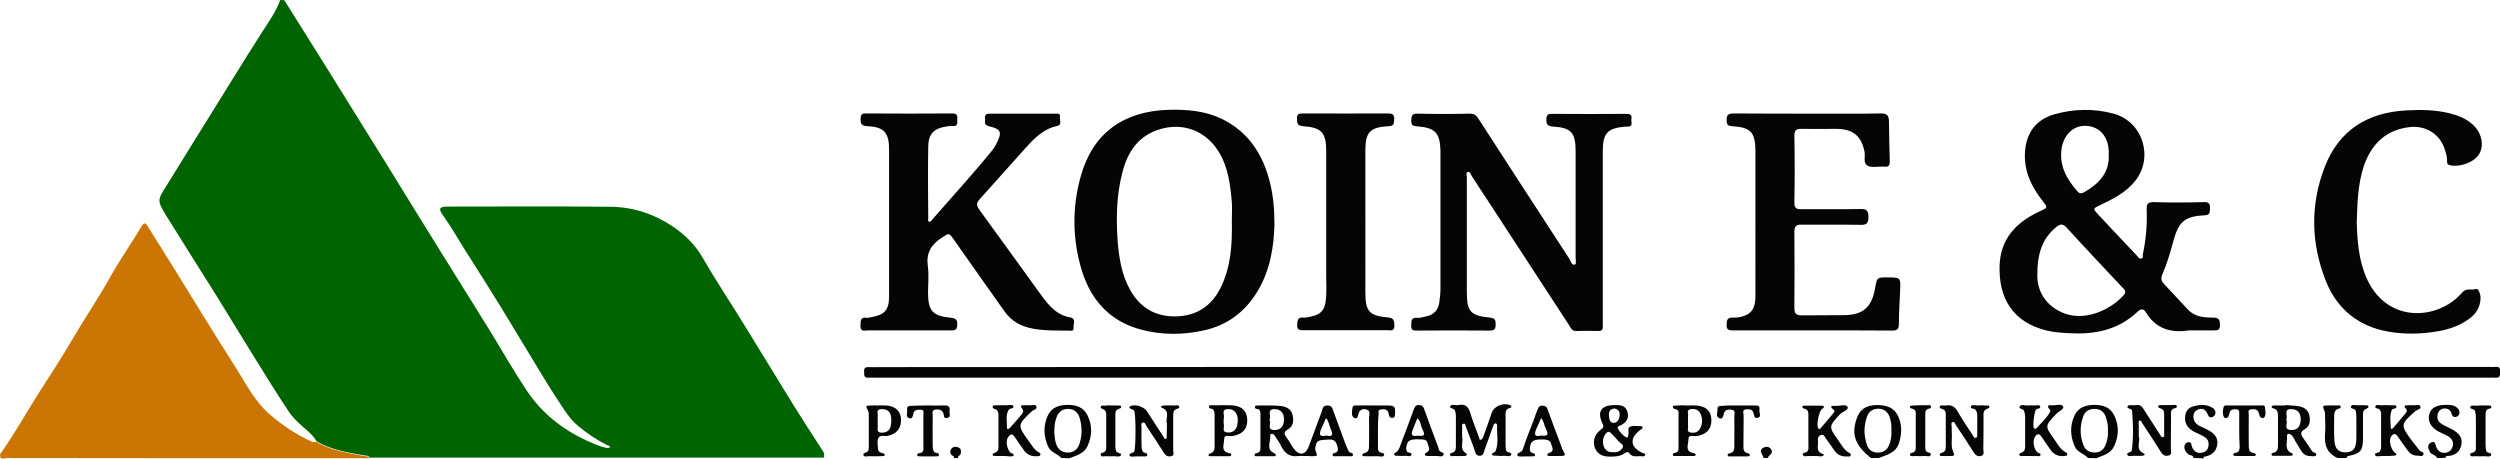
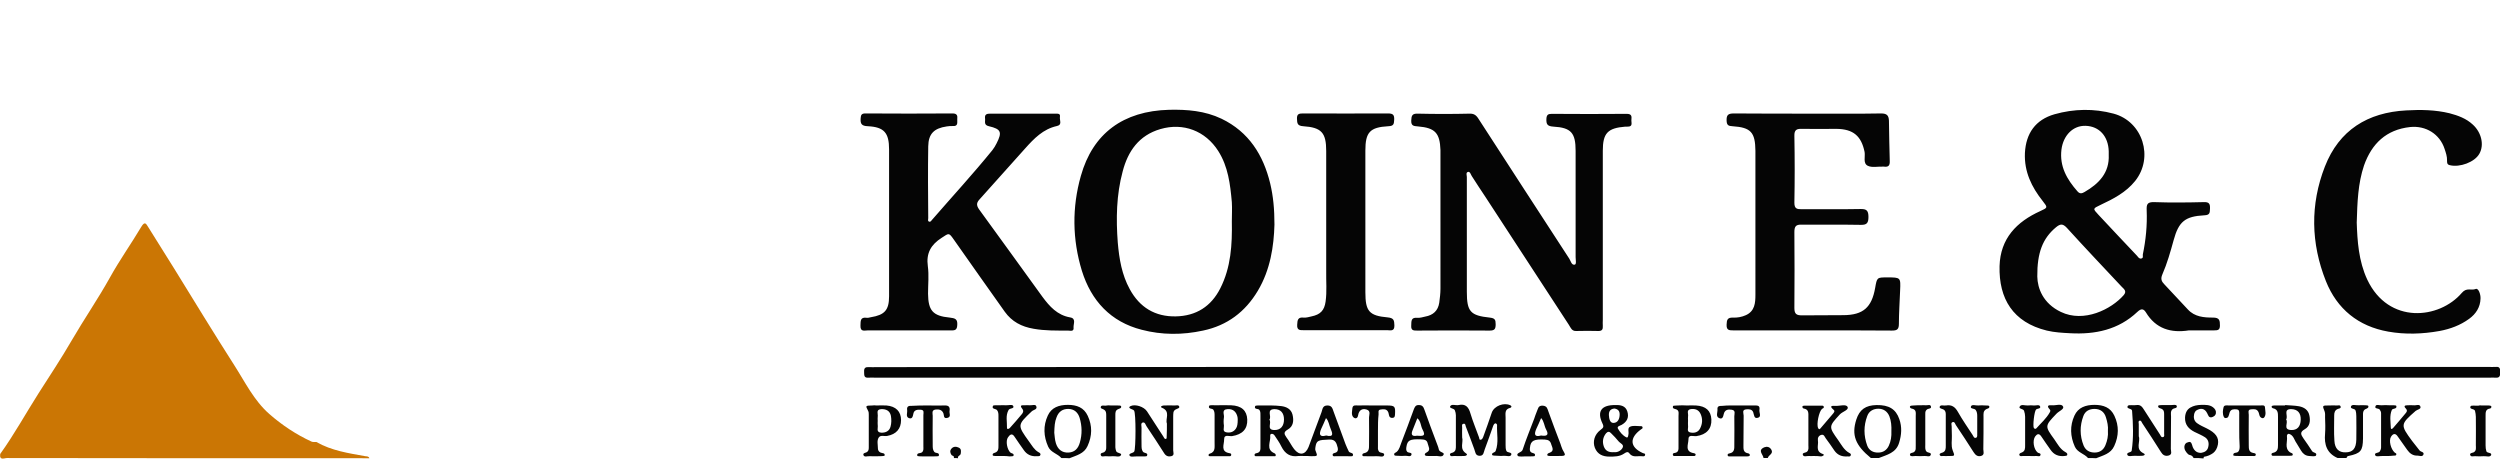
<svg xmlns="http://www.w3.org/2000/svg" version="1.1" id="prefix__Layer_1" x="0" y="0" viewBox="0 0 1231.9 226" xml:space="preserve">
  <style>.prefix__st2{fill:#050505}</style>
-   <path d="M140.1.1c6.7 10.6 13.3 21.3 20 31.9 6.3 10.1 12.6 20.2 18.9 30.4 7.7 12.3 15.3 24.6 22.9 37 5.9 9.6 11.9 19.1 17.8 28.7 7.7 12.4 15.5 24.8 23.2 37.3 5.5 9.1 10.8 18.3 16.7 27.1 7.3 11 17.6 19.2 29.7 24.7 3 1.3 6.1 2.8 9.4 3.5.6.1 1.8-.1 1.9-.3.1-.8-.8-.8-1.3-1-5.1-2.5-9.8-5.7-14.2-9.3-4.2-3.4-7.1-8.1-10-12.6-4.9-7.4-9.4-15-14-22.6-4.7-7.7-9.3-15.4-14-23.1-5.8-9.4-11.7-18.8-17.7-28.2-3.7-5.8-7.1-11.9-11.2-17.6-2.3-3.2-1.6-4.2 2.2-4.2 26.8 0 53.6-.2 80.5.1 11.2.1 21.6 3.6 30.9 9.9 5.7 3.9 10.7 8.8 14.2 14.8 6.7 11.6 14.1 22.7 21.1 34.1 8 13 16 26.1 24 39.1 4.8 7.7 9.7 15.2 14.6 22.8.6.9.3 1.9.4 2.9h-224c-.4-1-1.2-.9-2-1-8.3-1.4-16.7-2.7-24.1-7-1-1.8-2.3-3.2-3.8-4.6-3.5-3.1-7.2-6.1-9.8-9.9-6.7-10-12.9-20.3-19.3-30.5-5.5-8.9-10.9-17.8-16.4-26.7-8.2-13.1-16.5-26.1-24.6-39.2-4.8-7.9-4.6-7.9 0-15.2 10.7-17.2 21.3-34.5 32-51.6 4.9-7.9 9.8-15.8 14.8-23.6 3.3-5.2 7.1-10.3 9.2-16.3.6.2 1.3.2 2 .2z" fill="#006400" />
  <path d="M.1 223.7c6.9-9.6 12.6-20 18.9-29.9 5.5-8.6 11.2-17.2 16.3-26 6.1-10.5 13-20.5 18.9-31.1 4.7-8.5 10.4-16.5 15.4-24.9 1.7-2.8 2.3-1.8 3.5.2 4.2 6.8 8.5 13.5 12.7 20.3 9.8 15.9 19.5 31.8 29.6 47.6 5.4 8.4 9.7 17.4 17.3 24.1 6.3 5.5 13.2 10.1 20.8 13.6.7.3 1.6.2 2.4.2 7.5 4.3 15.8 5.5 24.1 7 .8.1 1.7 0 2 1-59.5 0-119 0-178.5-.1-1.1-.1-3.9 1.5-3.4-2z" fill="#cb7604" />
-   <path class="prefix__st2" d="M523 225.7c-1.9-2.2-5.2-2.7-6.5-5.6-2.3-5.1-2.5-10.3-.2-15.3 1.8-4 5.5-5.3 9.9-5.3s7.9 1.3 9.8 5.4c2.3 4.9 2.2 9.9-.1 14.9-1.7 3.8-5.5 4.6-8.9 6-1.3-.1-2.7-.1-4-.1zm-3.5-12.5c.2 1.3.2 3.3.8 5.2.9 2.9 2.9 4.8 6.3 4.6 3.1-.2 4.7-2.1 5.5-4.9 1.2-4.1 1.1-8.2-.1-12.2-.8-2.6-2.6-4.3-5.4-4.4-3-.1-5 1.4-6 4.2-.9 2.2-1 4.5-1.1 7.5zM1028.9 225.7c-1.9-2.2-5.2-2.7-6.5-5.6-2.3-5.1-2.5-10.3-.2-15.3 1.8-4 5.5-5.3 9.9-5.3s7.9 1.3 9.8 5.4c2.3 4.9 2.2 9.9-.1 14.9-1.7 3.8-5.5 4.6-8.9 6-1.3-.1-2.6-.1-4-.1zm9.8-13.4c.2-2.2-.3-4.5-1-6.7-.8-2.6-2.7-4.1-5.6-4.1-2.6 0-4.6 1.1-5.5 3.5-1.8 4.8-1.8 9.7.1 14.5 1 2.4 2.9 3.5 5.5 3.5s4.4-1.4 5.3-3.7c.9-2.2 1.4-4.5 1.2-7zM921.9 225.7c-7.7-6.3-9.6-11.3-7.2-18.9 1.6-5 4.6-7.1 10-7.2 6.1-.1 9.5 2 11.2 6.9 1.4 3.9 1.1 7.8-.1 11.7-1.5 5-6 5.9-10 7.5h-3.9zm10.1-13.1c.1-2.7-.1-5.2-1-7.5-1-2.4-2.9-3.7-5.4-3.7-2.4 0-4.6 1.1-5.5 3.6-1.8 4.8-1.8 9.7 0 14.6.9 2.4 3 3.5 5.5 3.4 2.3 0 4.1-1.2 5.1-3.3 1.1-2.3 1.4-4.8 1.3-7.1zM1151.9 225.7c-5.3-2.3-6.7-6.6-6.2-12 .2-2.6.1-5.3 0-8 0-1 .1-2.1-.2-2.9-1.2-3.1-1.3-3 2.4-3 1.2 0 2.3-.1 3.5 0 .7.1 1.8-.5 2 .7.1.8-.9.8-1.4 1-1.5.6-1.8 1.8-1.8 3.2 0 4.2-.2 8.3.1 12.5.2 3.9 2.2 5.8 5.5 5.7 3.6 0 5.2-1.9 5.3-6.3.1-3.8 0-7.6 0-11.5 0-1-.1-2-.4-2.9-.4-1-2.8-.6-2.2-2 .5-1.1 2.4-.4 3.7-.5 1.2-.1 2.3 0 3.5 0 .5 0 1.2.1 1.3.3.3.8-.3 1.1-.9 1.4-1.9.6-1.7 2.2-1.7 3.7v11c-.1 6.1-1.1 7.3-7.2 8.6-.5.1-.8.4-.9 1h-4.4zM1080.9 225.7c-.2-1.7-2-1.1-2.8-2-1.1-1.1-1.9-2.3-1.7-3.9.2-1 .8-1.8 2-1.9 1.1-.1 1.4.6 1.5 1.5.1.5.3 1 .5 1.4 1 1.8 2.4 2.7 4.5 2.3 1.6-.3 2.8-1.1 3.2-2.7.5-1.9.2-3.7-1.5-4.9-1.7-1.1-3.5-1.8-5.3-2.7-2.9-1.5-4.7-3.6-4.6-7 .1-2.6 1.2-4.6 3.6-5.4 3.4-1.1 6.8-1.4 10 .6 1 .6 1.6 1.7 1.3 3-.2.8-.9 1.4-1.7 1.6-1.6.3-1.7-.9-2.3-2-1.2-2.4-3.2-2.7-5.4-1.3-1.8 1.2-1.8 4.4-.2 6.2 1.3 1.4 3.1 1.9 4.7 2.7 3.2 1.6 6.3 3.3 5.9 7.6-.4 3.9-3 5.7-6.6 6.3-.1 0-.1.5-.2.8-1.5-.2-3.2-.2-4.9-.2zM1200.9 225.7c-.6-1.7-2.9-1.5-3.6-3.1-.8-1.6-1.4-3.3.4-4.4 2.2-1.4 2.3.8 2.8 2.1.9 2.1 2.4 3.1 4.7 2.8 1.8-.3 2.9-1.5 3.4-3.2.6-2.3-.6-3.9-2.4-5-1.4-.8-3-1.4-4.5-2.2-3.8-2-5.5-5.1-4.7-8.4.7-3.1 3.3-4.7 7.8-4.8 2 0 4-.1 5.7 1.2 1 .8 1.6 1.7 1.4 3-.2 1-.9 1.5-1.6 1.7-1.5.4-2-.6-2.4-1.9-.5-1.6-1.9-2.3-3.5-2.2-1.6.1-2.8 1.2-3.2 2.7-.4 1.7-.1 3.4 1.4 4.5s3.2 1.8 4.8 2.6c4.4 2.2 6.1 4.5 5.5 7.9-.7 3.8-3.2 5.6-7 5.7-.5 0-.8.4-.9.9-1.4.1-2.8.1-4.1.1zM470 225.7c.4-1.2-.9-1-1.2-1.6-.7-1.1-.8-2.1.1-3.1 1-1.1 2.4-1 3.6-.4 1.2.6 1.1 1.7.9 3-.2 1-1.7 1-1.3 2.2-.8-.1-1.4-.1-2.1-.1zM869 225.7c-.2-1.8-3.1-3.8.4-5.3 1.3-.5 2.6-.2 3.4 1.1 1.3 2.1-1.4 2.7-1.7 4.2H869zM1079.6 162.8h-1c-8.9 1.4-16.3-.8-21.2-8.9-1.2-1.9-2.4-1.9-4.2-.2-9.3 8.8-20.8 11.2-33.2 10.5-3.8-.2-7.6-.4-11.4-1.3-16.7-4.1-23.7-15.7-23.3-31.8.4-13.6 8.4-21.8 20.1-27.1 3.7-1.7 3.7-1.7 1.2-4.9-5.5-6.9-9.2-14.5-8.8-23.7.5-9.7 5.2-16.4 14.6-19.1 9.6-2.7 19.4-2.9 29.1-.3 14.4 3.9 19.9 21.6 10.6 33.2-4.5 5.6-10.7 8.8-17.1 11.8-3.8 1.8-3.8 1.8-1 4.8 6.4 6.8 12.7 13.6 19.1 20.3.5.6 1 1.5 2 1.3 1.2-.2.7-1.3.8-2 1.5-7.2 2.2-14.4 1.9-21.8-.1-2.8.2-4.1 3.7-4 8.1.3 16.3.2 24.5 0 2.6-.1 3.1.9 3 3.2-.1 2 0 3.2-2.8 3.3-9.5.5-12.6 3.1-15.1 12.2-1.6 5.8-3.2 11.5-5.6 17-.9 2.1-.4 3.4 1 4.8 3.9 4.1 7.7 8.2 11.6 12.4 3.4 3.7 8 4 12.4 4 3.2 0 3.4 1.4 3.4 3.9 0 2.2-1 2.4-2.8 2.4h-11.5zm-75.7-26.5c.1 5.7 2.8 13.2 11.6 17.4 11.4 5.5 24.9-1.3 31-8.3 1.6-1.9.2-2.9-1-4.1-9.1-9.7-18.2-19.3-27.1-29.1-2-2.1-3.2-1.9-5.3-.2-6.6 5.5-9.3 12.6-9.2 24.3zm35.2-60v-1.7c-.2-7.5-4.7-12.4-11.4-12.6-6.2-.2-11 4.7-11.9 11.7-1 8.3 2.7 14.7 7.9 20.6 1.2 1.4 2.3 1 3.5.3 7.1-4.1 12.3-9.5 11.9-18.3zM722.8 116.4v27.4c0 9.7 1.7 11.7 11.3 12.7 2.5.3 2.9 1 2.9 3.3s-.5 3.1-3 3.1c-11.8-.1-23.7-.1-35.5 0-1.8 0-3.3.1-3.1-2.5.1-2.1-.2-4.1 3-3.8 1.3.1 2.6-.3 3.9-.6 3.9-.7 6.3-2.9 6.9-6.8.3-2.3.6-4.6.6-6.9V75.9v-2c-.3-8.3-2.6-10.9-11-11.6-2-.2-3.5-.1-3.4-2.9.1-2.5.5-3.5 3.3-3.4 8.5.2 17 .2 25.5 0 2.8-.1 3.7 1.5 4.9 3.4 14.7 22.7 29.4 45.4 44.2 68.1.7 1.1 1.1 3.3 2.7 2.9.9-.2.4-2.4.4-3.7V74.3c0-8.8-2.2-11.4-10.9-11.9-3-.2-3.6-1.1-3.5-3.8.1-2 .8-2.5 2.6-2.5 12.3.1 24.7.1 37 0 2.3 0 2.5 1.1 2.3 2.8-.2 1.4 1 3.6-2 3.5h-1c-8.7.7-11.1 3.2-11.1 11.9v83.3c0 1-.1 2 0 3 .1 1.6-.3 2.5-2.1 2.5-3.7-.1-7.3-.1-11 0-2.2.1-2.7-1.6-3.6-3l-41.1-63c-2.3-3.5-4.6-6.9-6.8-10.4-.5-.8-.8-2.2-1.8-2-1.2.3-.6 1.7-.6 2.5v29.2zM447.7 162.8h-20c-1.6 0-3.8.9-3.7-2.3.1-2.3-.2-4.4 3.2-3.9.6.1 1.3-.2 2-.3 6.7-1.1 8.9-3.5 8.9-10.3V86.6v-13c0-8.1-2.4-11-10.4-11.4-3.3-.1-3.8-1.3-3.6-4 .1-1.6.5-2.3 2.3-2.3 14.3.1 28.7.1 43 0 2.2 0 2.5 1.1 2.3 2.8-.1 1.6.6 3.6-2.2 3.4-1 0-2 0-3 .2-6.2.9-9 3.6-9.1 9.8-.2 11.8-.1 23.6 0 35.4 0 .6-.4 1.4.4 1.7.8.3 1.1-.5 1.5-.9 9.9-11.4 20.2-22.6 29.7-34.3.8-1 1.5-2.2 2.1-3.4 2.8-5.5 2.2-7-3.8-8.4-2.7-.6-1.7-2.4-1.9-3.8-.3-2.1.9-2.4 2.6-2.4h32c1.1 0 2.6-.2 2.3 1.6-.3 1.6 1.3 3.9-1.5 4.5-6.8 1.5-11.3 6.2-15.6 11-7.5 8.3-14.8 16.6-22.3 24.9-1.6 1.7-2 2.9-.5 5.1 10.5 14.3 20.8 28.8 31.3 43.2 3.5 4.7 7.3 9 13.6 10.1 3.1.5 1.6 3.2 1.7 4.9.3 2.3-1.6 1.6-2.8 1.6-5.7 0-11.3.1-16.9-.9-5.9-1-10.7-3.5-14.2-8.4-8.4-11.8-16.7-23.6-25-35.4-2.6-3.7-2.4-3.4-6.1-1-5.3 3.4-7.7 7.6-6.8 14 .6 4.4.1 9 .1 13.5.1 8.3 2.3 11 10.7 11.8 2.5.3 3.9.6 3.7 3.6-.1 2.3-.9 2.8-3 2.7h-21zM628 110.7c-.3 10.6-2 22.2-8.2 32.6-6.2 10.4-15.1 17.1-27 19.6-10.1 2.2-20.3 2.2-30.2-.4-15.3-3.9-24.9-14.3-29.5-29.1-4.7-15.4-4.9-31.2-.5-46.7 5.9-21 20.9-32 43.5-32.6 8.9-.2 17.6.5 25.8 4.4 13.5 6.5 20.6 17.9 24 31.9 1.5 6.3 2.1 12.6 2.1 20.3zm-21-1.6c0-3.2.2-6.3 0-9.5-.8-8.8-1.8-17.5-6.7-25.2-6.3-9.9-17.2-14.1-28.5-10.8-10.6 3.1-16 10.9-18.6 20.9-3.1 11.5-3.3 23.3-2.4 35.1.7 8 2 15.8 5.9 22.9 4.9 9 12.5 13.6 22.7 13.4 10-.2 17.4-4.9 21.9-13.8 5.3-10.4 5.9-21.6 5.7-33zM829.5 180.8h396.4c1.3 0 2.7.1 4 0 1.9-.2 2.1.9 2.1 2.5 0 1.7-.1 3-2.3 2.8-1-.1-2 0-3 0H431.4c-1.2 0-2.3-.1-3.5 0-2.4.2-2-1.5-2.1-3-.1-1.8.7-2.3 2.3-2.2 1.3.1 2.7 0 4 0 132.4-.1 264.9-.1 397.4-.1zM893.1 162.8h-39c-2.1 0-3.4-.1-3.3-2.8.1-2.3.3-3.6 3.2-3.5 2.1.1 4.3-.3 6.3-1.2 4.4-2 4.7-6 4.7-10.1V79.8v-5.5c-.1-9.1-2.2-11.5-11.3-12.1-2-.1-2.8-.5-2.9-2.7-.1-2.8.7-3.6 3.6-3.6 13.2.1 26.3.1 39.5.1 11 0 22 .1 33-.1 2.8 0 3.8.9 3.9 3.6.1 6.6.2 13.3.4 19.9.1 2.3-.8 3-2.9 2.7h-.5c-2.5-.1-5.3.6-7.4-.4-2.5-1.2-1.2-4.5-1.6-6.8-1.6-7.9-5.6-11.3-13.8-11.4-5.7 0-11.3.1-17 0-2.6-.1-3.9.4-3.8 3.5.2 11 .2 22 0 32.9 0 2.9 1.2 3.2 3.5 3.2 9.7-.1 19.3.1 29-.1 3.1-.1 4 .8 4 3.9 0 3-.8 4-3.9 3.9-9.7-.2-19.3 0-29-.1-2.9-.1-3.6.9-3.6 3.7.1 12.5.1 24.9 0 37.4 0 3 1.1 3.6 3.8 3.6 6.8-.1 13.7 0 20.5-.1 9.6-.1 13.8-3.8 15.5-13.4.9-5.2.9-5.2 5.9-5.2 6.7 0 6.7 0 6.4 6.5-.2 5.5-.6 11-.6 16.4 0 2.7-.9 3.3-3.4 3.3-13.2-.1-26.2-.1-39.2-.1zM1161.3 109.6c.3 9 .9 19 5.2 28.2 10.5 22.2 35.5 19.5 46.6 6.5 2.4-2.8 4.6-1 6.8-1.9 1.4-.6 2.5 2.7 2.4 4.7-.1 4.3-2.3 7.6-5.6 10-4.4 3.2-9.3 5-14.6 6-8.4 1.5-16.9 1.8-25.3.3-14.7-2.6-25.2-11.1-30.7-24.9-7.4-18.6-7.8-37.7-.5-56.4 7-18 21.1-26.7 40.1-27.7 7.1-.4 14.3-.3 21.3 1.4 4.2 1.1 8.3 2.6 11.5 5.6 4.3 3.9 5.7 10.1 3.2 14.4-2.3 4.1-9.6 6.8-14.5 5.6-1.4-.3-1.4-1.2-1.4-2.2.1-2-.6-4-1.2-5.8-2.4-7.4-9.3-11.6-17-10.8-11.8 1.3-18.9 8.2-22.7 18.9-3 8.9-3.3 18.1-3.6 28.1zM653.5 109.3V74.4c0-9-2.3-11.6-11.3-12.2-3-.2-3-1.5-3.1-3.7-.1-2.4 1.1-2.6 3-2.6 14 0 28 .1 41.9 0 2.5 0 3.1.8 3 3.1-.1 2.2-.3 3.1-2.9 3.2-9.1.5-11.3 3-11.3 12V144c0 9.3 1.8 11.6 11 12.4 3.1.3 3.2 1.5 3.3 3.9.1 3.2-2 2.4-3.6 2.4h-40.9c-1.9 0-3.6.2-3.4-2.7.1-2.4.4-3.8 3.2-3.5 1.3.1 2.6-.3 3.9-.6 4.3-.9 6.3-2.9 6.9-7.3.7-5 .2-10 .3-14.9v-24.4zM642.8 224.7c-1 0-2-.1-3 0-4 .6-6.6-1.1-8.4-4.7-.9-1.9-2.2-3.7-3.4-5.5-.7-1-2.2-1-2.1.2.4 2.9-2.4 6.8 2.2 8.7.2.1.5.4.5.7.2.9-.6.7-.9.7h-8.5c-.4 0-1 .1-1-.6-.1-.7.6-.8 1-.9 2.1-.4 1.9-2 1.9-3.5v-14.9c0-1 .1-2-.5-2.9-.6-.8-2.8-.1-2.1-1.9.2-.4 2.2-.3 3.3-.3 3.2 0 6.3-.1 9.5.3 2.5.3 4.9 1.4 5.6 4.2.7 2.9.5 5.8-2.4 7.4-2 1.2-1.8 2.1-.6 3.8 1.4 1.8 2.4 4 3.8 5.8 2.6 3.3 5.5 2.9 7.1-1 2.2-5.7 4.2-11.5 6.4-17.2.5-1.3.4-3.3 2.9-3.3 2.3 0 2.5 1.6 3.1 3.2 1.9 5.3 3.9 10.6 5.8 15.8.5 1.2 1 2.4 1.6 3.6.4 1 2.7.5 2 2.2-.2.4-1.9.2-2.8.2h-5.5c-.6 0-1.4.3-1.6-.5-.2-.9.7-1 1.3-1.2 1.2-.4 1.4-1.3 1.2-2.4-.6-2.2-1-4.3-4.3-4.1-5.3.2-6.2.4-6.7 3.7-.1.6-.2 1.4.1 1.9 1 2.6 1.1 2.6-2.2 2.6-1.3-.1-2.3-.1-3.3-.1zm-17.3-17.9c1.3 1.6-1.7 5.1 2.6 5.1 2.9 0 4.6-1.9 4.6-5.2 0-3.3-1.7-5.1-4.7-5.1-4.2.1-1.2 3.6-2.5 5.2zm28 7.8c3.9 1 3.1-1.2 2.2-3.3-.8-1.8-.9-3.8-2.3-5.3-.8 1.8-1.5 3.6-2.4 5.4-1.1 2.6-.8 4.1 2.5 3.2zM720.5 215.6c.7 2.3-1.5 5.6 1.9 7.8 1.1.7 0 1.3-.9 1.3-1.7 0-3.3.1-5 0-.7 0-1.8.4-2-.6-.2-.8.8-.9 1.4-1.1 1.6-.7 1.5-2 1.5-3.4v-15c0-.8-.2-1.6-.5-2.4-.4-1.1-2.9-.9-2.3-2 .7-1.3 2.7-.3 4.1-.6 3.5-.8 5 1 5.9 4.2 1.2 4 2.8 7.8 4.2 11.7.2.5 0 1.5 1.1 1.1.4-.1.7-.7.9-1.1 1.5-4 2.9-8.1 4.3-12.2 1.2-3.3 6-5.1 9.1-3.6 1 .5.5 1.2-.1 1.3-2.8.7-2.2 2.9-2.2 4.8v13.5c0 1 0 2 .4 2.9.4 1 2.9.5 2.4 1.9-.5 1.2-2.4.4-3.6.5-1 .1-2 .1-3 0s-2.6 0-2.8-.4c-.5-1.2 1.4-1.1 1.7-2 1.6-4.2.5-8.5.7-12.8 0-.3-.4-.7-.6-.8-.8 0-1 .6-1.3 1.2-1.4 3.9-2.7 7.8-4.2 11.7-.5 1.2-.4 3.2-2.6 3.1-2.1-.1-2-2-2.5-3.2-1.4-3.7-2.7-7.5-4.2-11.2-.2-.5-.1-1.5-1-1.4-1.2.1-.8 1.2-.8 1.9-.1 1.5 0 3 0 4.9zM575 208.7c-.9-2.3 2-6-2.5-7.8-1.1-.5.3-1.1 1-1.1 1.8 0 3.7-.1 5.5 0 .7 0 1.8-.4 2.1.6.2.7-.8.9-1.4 1.2-1.9.7-1.5 2.3-1.6 3.8v16.5c0 1 .8 2.5-1 2.9-1.3.3-2.5 0-3.4-1.4-2.8-4.5-5.8-8.9-8.7-13.3-.5-.8-.8-2.2-1.9-1.9-1.1.3-.6 1.7-.6 2.6-.1 2.8 0 5.7 0 8.5 0 1.2 0 2.3.7 3.3.6.8 2.7.4 2 2-.2.5-2.2.2-3.3.3h-1.5c-1.3-.1-3.3.5-3.8-.4-.6-1.2 1.7-1.1 2.3-2 .8-1.3.9-19.1-.1-20.2-.4-.5-1.2-.6-1.7-.9-.7-.4-1-.8 0-1.3 2.3-1.1 6.6.3 8.1 2.6 2.7 4.2 5.4 8.4 8.1 12.5.3.5.6 1.4 1.4 1 .2-.1.2-.9.2-1.3.1-2.1.1-4 .1-6.2zM961.8 214.8c.1 2.1-.5 4.7.4 7.1 1.1 2.9 1.3 2.8-2.3 2.8-.7 0-1.3.1-2 0s-1.8.4-2.1-.6c-.2-.7.8-.9 1.4-1.1 1.6-.6 1.6-2 1.6-3.3v-14.9c0-1 .1-2-.8-2.8-.7-.6-2.5-.6-2.2-1.6.4-1.1 2-.4 3.1-.6 2.8-.5 4.5.7 5.9 3.2 2.2 3.9 4.8 7.6 7.2 11.3.4.6.7 1.8 1.7 1.4.9-.3.5-1.4.6-2.2V205c0-1-.1-2-.7-2.9-.6-1-2.9-.5-2.4-1.8.4-1.2 2.4-.4 3.6-.5 1.2-.1 2.3-.1 3.5 0 .7 0 1.8 0 1.9.3.4 1.1-.8 1.2-1.4 1.5-1.7.9-1.4 2.5-1.4 3.9 0 5.3 0 10.6-.1 15.9 0 1.1.8 2.8-1.2 3.3-1.7.4-2.7-.5-3.6-1.9-2.8-4.5-5.8-8.9-8.7-13.3-.4-.6-.6-1.8-1.6-1.5-1 .3-.5 1.4-.5 2.1 0 1.4.1 2.9.1 4.7zM1053.9 215c1 2.5-2 6.3 2.4 8.4 1.2.6.1 1.2-.8 1.2-1.2 0-2.3.1-3.5 0-1.3-.1-3.2.6-3.7-.4-.7-1.4 1.9-1.1 2.1-2.1 1-6.6.7-13.1.2-19.7-.1-1.3-3.1-.8-2.1-2.4.5-.7 2.8-.1 4.3-.4 2.1-.3 2.9 1.1 3.8 2.5 2.6 4.1 5.2 8.1 7.8 12.1.3.5.5 1.4 1.4 1.2.9-.2.6-1 .6-1.6v-9.5c0-1.2 0-2.3-1.4-2.9-.7-.3-1.8-.4-1.5-1.5.1-.2 1.2-.3 1.9-.3h4.5c.9 0 2.4-.4 2.7.4.4 1.3-1.3 1-2 1.6-1.2 1-.8 2.4-.8 3.7-.1 5.3 0 10.6-.1 15.9 0 1.1.9 2.8-1.2 3.3-1.7.4-2.8-.3-3.7-1.8-3-4.8-6.1-9.5-9.2-14.2-.3-.5-.5-1.4-1.3-1.2-.8.2-.4 1.1-.4 1.7v6zM796 199.6c2.5-.1 5 .3 5.9 3.2.9 2.9-.2 5.1-2.9 6.6-.8.4-2.4.7-1.7 1.9 1 1.7 2.3 3.3 4.1 4.2.8.4.9-.7 1-1.3.4-1.4-.7-3.4 1-4 1.5-.6 3.3-.2 4.9-.2.4 0 1-.1 1.1.6.1.6-.4.7-.8 1-5.8 4.2-5.5 8.7.8 11.6.5.3 1.5.1 1.2 1.1-.2.8-1.1.5-1.7.5-2-.2-4.4.8-6-1.4-.8-1.1-1.7-.5-2.6.1-2.2 1.5-4.7 1.5-7.2 1.5-3.3 0-5.9-1.1-7.2-4.3-1.2-3.1-.2-6.6 2.7-8.8 1.2-1 2-1.3 1-3.3-2.8-5.9-.5-9.1 6.4-9zm-.7 23.2c1.5.2 3.2-.5 4.1-1.9 1.2-1.8-1-2.4-1.8-3.4-1.1-1.4-2.4-2.7-3.7-4-.8-.9-1.6-1-2.5 0-1.6 2-1.9 4.2-1.1 6.5.8 2.2 2.5 3 5 2.8zm.2-21.5c-2 .2-2.8 1.4-2.7 3.3.1 1.7.5 3.8 2.2 3.8 2.2 0 3.1-2 3.1-4.2 0-1.7-.8-2.6-2.6-2.9zM1175.6 224.7h-1.5c-1.3-.1-3.3.6-3.7-.4-.6-1.4 1.7-.9 2.3-1.9.3-.5.6-1.2.6-1.9v-16.9c0-.6-.3-1.3-.7-1.8-.6-.7-2.5-.3-2.1-1.5.3-1.3 1.9-.5 3-.6 1.3-.1 2.7-.1 4 0 1.1 0 3.2-.1 3.3.3.5 1.7-1.8 1.1-2.2 2-1.2 2.8-.6 5.9-.5 8.8.1 1.1.9.4 1.3-.1 2.1-2.4 4.1-4.8 6.1-7.2.6-.7.8-1.4 0-2.2-1.2-1.2-.5-1.6.8-1.6 1 0 2-.1 3 0 1.2.2 3-.8 3.4.7.4 1.2-1.6 1.4-2.4 2.1-7.5 6.6-7.6 6.8-1.7 14.8 1.2 1.6 2.5 3.1 3.7 4.7.6.7 2.3.7 1.9 1.9-.5 1.4-2 .6-3 .6-2.2.1-3.8-1.1-5-2.8-1.5-2.2-3.1-4.3-4.6-6.5-1.2-1.9-2.4-1.6-3.4 0-1.2 1.9-.1 6.1 1.8 7.8.3.3 1 .3.8 1-.2.6-.7.5-1.1.5-1.5.2-2.8.2-4.1.2zM893.5 224.7c-.7 0-1.3.1-2 0-1.1-.1-2.7.6-3.1-.5-.5-1.2 1.3-1 2-1.6 1-.9.7-2.1.7-3.2v-13.9c0-1.8.3-3.8-2.3-4.2-.6-.1-.7-.7-.6-1.1 0-.2.6-.3.9-.3h8.5c.4 0 1-.1 1.1.6.1.7-.6.7-.9 1-1.5 1.3-2.8 7.6-1.9 9.4.5 1.1 1 .4 1.4-.1 1.9-2.3 3.9-4.5 5.8-6.8.5-.6 1.3-1.4.4-2.1-2.4-2-.6-2 .9-1.9 2.1.1 5.3-1 6 .5.8 1.5-2.5 2.3-3.8 3.7-5.5 6-5.6 6-.8 12.7 1.6 2.3 2.9 4.9 5.5 6.3.4.2.9.5.7 1.1-.3.9-1.1.6-1.6.6-2.7.2-4.9-.6-6.5-2.9-1.4-2.1-2.8-4.1-4.3-6.1-.5-.7-.8-2-2.2-1.6-1.3.4-1.8 1.5-1.6 2.8.4 2.3-1.4 5.3 2.4 6.6 1.2.4 0 1.1-.8 1.2-1.3-.2-2.6-.2-3.9-.2zM1126 199.6c2.3.2 4.7.2 6.9.6 2.5.5 4.6 1.8 5.1 4.7.5 2.6.2 5.2-2.3 6.6-2.7 1.5-1.8 2.8-.6 4.6 1.5 2 2.8 4.1 4.2 6.2.6.9 2.7.7 1.9 2.2-.3.5-2.2.3-3.3.2-1.8-.1-3.1-1.1-4-2.6-.8-1.2-1.5-2.6-2.3-3.8-1.1-1.5-1.4-3.8-3.6-4.5-.7-.2-1.2.5-1.1 1.2.4 2.6-1.3 5.7 1.4 7.8.6.5 1.8.4 1.4 1.5-.1.3-1.2.3-1.8.3h-7.5c-.4 0-1 .1-1.1-.6-.1-.7.5-.8.9-.9 2.2-.5 2.3-2.2 2.3-3.8v-13.9c0-1.8 0-3.7-2.4-4.2-.5-.1-.9-.6-.7-1 .2-.3.8-.4 1.2-.4h5.5c-.2-.1-.2-.2-.1-.2zm.5 7.1c1.3 1.6-1.8 5 2.5 5.2 3 .1 4.6-1.7 4.7-5.1.1-3.3-1.5-5.1-4.6-5.2-4.3-.1-1.4 3.4-2.6 5.1zM999.8 224.7h-3c-.6 0-1.4.3-1.7-.4-.3-.8.5-1.1 1.1-1.3 1.8-.7 1.7-2.2 1.7-3.7v-13.9c0-1-.2-2-.5-2.9-.3-1.2-2.8-.9-2.2-2.1.7-1.4 2.6-.5 4-.6 1-.1 2-.1 3 0 1.1.1 2.7-.6 3.1.5.4 1.2-1.4.9-2 1.5-.9.8-1.7 8.2-1.1 9.1.3.4.8.6 1.2.2 2.3-2.6 5-4.9 6.7-8 .2-.4.4-.9-.1-1.4-1.6-1.7-.7-2.2 1.1-2 1.9.2 4.7-1 5.5.6.7 1.3-2.1 2.3-3.3 3.6-5.7 6-5.8 6-1 12.6 1.6 2.3 2.9 4.9 5.5 6.3.7.4 1.1.8.8 1.5-.1.3-.8.3-1.3.4-2.9.3-5.2-.6-6.9-3.1-1.5-2.2-3.1-4.3-4.5-6.5-1.1-1.7-2.1-1.3-3-.1-1.5 2-.8 6.4 1.2 8 .5.4 1.5.2 1.4 1.1-.2 1.1-1.3.6-2 .6-1.3.1-2.5 0-3.7 0zM494 224.7h-3.5c-.5 0-1.2-.1-1.3-.3-.3-.8.3-1.1 1-1.3 1.9-.6 1.8-2.2 1.8-3.7V205c0-1 0-2-.7-2.9-.6-.8-2.8-.4-2-2.1.2-.5 2.2-.2 3.3-.3 1 0 2-.1 3 0 1.3.1 3.3-.6 3.7.4.6 1.4-1.7.9-2.3 1.9-1.6 2.8-.7 5.8-.8 8.8 0 1 1 .5 1.4.1 2-2.2 4-4.5 5.9-6.8.6-.7 1.1-1.6.2-2.7-1.5-1.9 0-1.7 1.2-1.7.8 0 1.7-.1 2.5 0 1.1.1 2.8-.6 3.2.4.8 1.7-1.4 1.8-2.2 2.6-7.1 6.8-7.2 6.7-1.3 14.9 1.4 1.9 2.5 4 4.6 5.2.6.3 1.3.7.9 1.5-.3.7-1.1.4-1.7.5-2.7.2-4.9-.8-6.4-3s-3.1-4.3-4.5-6.5c-1.3-2.1-2.4-1.1-3.3.2-1.3 1.8-.4 6.2 1.3 7.6.6.4 1.8.3 1.4 1.5-.1.3-1.2.2-1.9.3-1.2-.2-2.3-.2-3.5-.2zM831.2 199.8c1.5 0 3-.1 4.5 0 4.9.3 7.4 2.6 7.6 6.9.2 4.6-2.4 7.5-7.4 8.2-1.4.2-4-1-3.9 1.6 0 2.4-2 6 2.6 6.8.4.1 1.1.2.9.9-.1.6-.7.5-1.1.5h-9c-.4 0-1 .1-1.1-.6-.1-.7.5-.9.9-.9 2.1-.3 1.9-1.9 1.9-3.4v-14.9c0-1.1.4-2.4-.9-3.1-.7-.4-2.3-.2-1.8-1.7.1-.3 1.5-.2 2.4-.3 1.4-.1 2.9-.1 4.4 0zm.6 7.5c0 .8-.1 1.7 0 2.5.2 1.2-.8 2.9 1.1 3.3 1.9.4 3.8 0 4.8-1.9 1.2-2.3 1.4-4.7.3-7.2-1-2.2-2.9-2.7-4.9-2.4-2.3.4-1 2.4-1.3 3.6-.1.7 0 1.4 0 2.1zM598.5 212.3v-7.5c0-1 0-2-.6-2.9-.6-.8-2.7-.2-2.1-1.9.2-.5 2.2-.3 3.3-.3 2.5 0 5-.1 7.5 0 5.2.2 7.8 2.6 8 7 .2 4.7-2.4 7.4-7.5 8.2-1.4.2-3.9-1.1-3.9 1.6.1 2.4-2 6 2.6 6.8.4.1 1 .1.9.9-.1.7-.7.6-1.1.6h-9c-.4 0-1 .1-1.1-.5 0-.2.2-.7.5-.7 3.2-.9 2.4-3.5 2.5-5.7v-5.6zm11.4-5.5s0-.7-.1-1.3c-.6-2.6-2.2-4.1-4.9-3.9-3.2.2-1.5 2.7-1.8 4.1-.2 1.3-.2 2.7 0 4 .1 1.2-.8 2.9 1.1 3.3 1.9.4 3.7-.1 4.8-1.8.7-1 .9-2.4.9-4.4zM767.3 224.7h-3.5c-.5 0-1.2-.1-1.3-.3-.3-.8.5-1.1 1.1-1.3 2.4-.9 1.3-2.6.8-4.1-.4-1.6-1.3-2.3-3.1-2.4-5.4-.3-7.1.5-7.4 4-.1.8-.2 1.7.6 2.3.7.5 2.3.3 1.8 1.7-.1.4-1.8.2-2.8.3h-1c-1.6-.1-4.3.4-4.7-.4-.8-1.4 2-1.4 2.5-2.9 1.7-5.2 3.8-10.2 5.7-15.3.4-1.1.7-2.2 1.2-3.3.7-1.4.6-3.3 3.1-3.1 2.1.2 2.2 1.6 2.7 2.9 1.9 5.3 3.9 10.6 5.9 15.8.3.9.6 1.9 1 2.8 1.9 3.3 1.9 3.3-2.6 3.3zm-7.9-10.1c2.5.4 4.1 0 2.5-2.9-1-1.8-1-4.1-2.5-5.7-.8 1.8-1.5 3.6-2.4 5.4-1.1 2.6-.9 4.1 2.4 3.2zM707.2 224.7H704c-.6 0-1.6 0-1.8-.4-.4-.7.3-1.1.9-1.4 2.1-1.2.7-2.9.4-4.4-.4-1.9-1.8-1.9-3.4-2-5.4-.2-6.6.4-7.1 3.8-.1.8-.2 1.7.4 2.3.6.7 2.5.2 2.1 1.5-.4 1.2-2 .4-3.1.5-1.2.1-2.3.1-3.5 0-.6 0-1.6 0-1.8-.3-.5-1.1.7-1.2 1.2-1.7 1.3-1.2 1.6-2.9 2.2-4.4 2.1-5.4 4.1-10.8 6.1-16.3.5-1.3.9-2.4 2.6-2.3 1.6 0 2.2.8 2.7 2.3 1.9 5.5 4 10.9 6 16.3.4 1.1.9 2.2 1.1 3.3.3 1.5 3.1 1.4 2.3 2.6-.6 1.4-2.8.4-4.1.6zm-9-10c2.3.1 4.8.6 2.8-3-1-1.8-.8-4.2-2.6-5.6-.8 1.9-1.5 3.8-2.3 5.8-.9 2.1-.5 3.3 2.1 2.8zM431.8 199.8c1.7 0 3.3-.1 5 0 4.7.4 7.2 3 7.2 7.2 0 4.3-2.4 7-6.8 7.8-1.4.3-3.3-.6-4.2.8-1 1.5-.4 3.6-.4 5.4 0 .8.4 1.6 1.3 2 .8.4 2.3.1 2 1.5 0 .2-1.5.3-2.3.3-1.7 0-3.3.1-5 0-1.1-.1-2.7.6-3.1-.5-.5-1.2 1.3-1.1 1.9-1.7.7-.6.7-1.5.7-2.3v-15.9c0-.6 0-1.4-.3-1.9-1.4-2.7-1.4-2.6 2.1-2.7.6-.1 1.2-.1 1.9 0zm.7 7.6c0 .7-.1 1.3 0 2 .3 1.4-1 3.6 1.7 3.8 2.1.1 4-.7 4.6-2.9.5-1.7.5-3.6.2-5.4-.5-2.5-2.4-3.4-4.8-3.3-2.8.2-1.4 2.4-1.7 3.8-.1.6 0 1.3 0 2zM1103.4 211.8v-7.5c0-1.1.3-2.5-1.4-2.6-1.4-.1-2.7-.1-3.3 1.5-.3.8-.4 1.7-.8 2.3-.6.7-1.8.7-2.1-.1-.7-1.5-.5-3.3-.1-4.8.3-1.1 1.7-.8 2.6-.8h15.5c.9 0 2.3-.4 2.3 1.1.1 1.6.7 3.4-.4 4.8-.6.7-1.6.3-2.1-.5-.4-.7-.4-1.6-.8-2.3-.8-1.5-2.2-1.3-3.5-1.2-1.9.1-1.2 1.7-1.2 2.7-.1 5 0 10 0 15 0 1.7 0 3.4 2.2 3.8.6.1 1.5.2 1.2 1.1-.2.6-1.1.4-1.7.4h-6c-1.1 0-3.2 0-3.3-.3-.3-1.7 1.7-1 2.4-1.8s.7-1.8.7-2.8c-.2-2.7-.2-5.4-.2-8zM679 212.1v7.5c0 1-.2 2 .5 2.9.7.9 3 .4 2.5 1.8-.4 1.2-2.3.4-3.6.5-2 .1-4 0-6 0-.4 0-1 .1-1.1-.5-.1-.6.4-.9.9-1 2.5-.5 2.4-2.4 2.4-4.2 0-4.3.1-8.7 0-13-.1-1.5 1.1-3.6-1.2-4.3-2.3-.7-3.8.4-4.2 2.9-.3 1.8-1.7 1.7-2.5.7-.9-1.2-.4-2.9-.3-4.3.2-1.7 1.7-1.3 2.8-1.3 2.3-.1 4.7 0 7 0h7c4.2 0 4.4.4 4.2 4.4-.1.9-.1 1.6-1.2 1.7-.7.1-1.4-.2-1.6-.8-.3-.7-.3-1.7-.7-2.3-.8-1.4-2.3-1.2-3.6-1-1.5.2-.9 1.5-1 2.4-.3 2.6-.3 5.2-.3 7.9zM457.5 199.8c2.7 0 5.3.1 8 0 2.1-.1 2.7.9 2.4 2.7-.2 1.2.9 2.9-1 3.4-2.2.6-1.6-1.4-2.1-2.4-.7-1.6-2.2-1.9-3.8-1.7-2.1.3-1.4 2-1.4 3.1-.1 4.8 0 9.6 0 14.5 0 1.2 0 2.3.8 3.3.7.8 2.7.1 2.2 1.9-.1.4-2.2.2-3.3.3h-4c-1.1 0-3.2 0-3.3-.3-.4-1.7 1.6-1 2.4-1.8.8-.8.6-1.8.6-2.8v-15.5c0-1 .6-2.5-1.3-2.6-1.5-.1-3.2 0-3.6 1.8-.3 1.4-.5 3-2.3 2.3-1.6-.7-.6-2.6-.8-4-.2-1.4.4-2.1 1.9-2 2.9-.2 5.7-.2 8.6-.2zM857 199.8h7.5c1.4 0 2.8-.1 2.5 2-.3 1.4 1.1 3.4-.6 4-2.2.8-2-1.4-2.5-2.7-.6-1.5-2.1-1.5-3.4-1.4-2.3.2-1.3 2-1.3 3.1-.1 4.8 0 9.6-.1 14.5 0 1.9-.2 3.7 2.4 4.1.5.1.9.6.7 1.1-.2.3-.8.4-1.3.4h-8.5c-.4 0-1 .1-1.1-.6-.1-.7.5-.8 1-.9 2.5-.5 2.3-2.5 2.3-4.3 0-4.7.1-9.3 0-14 0-1.2.8-2.9-1.3-3.2-1.8-.3-3.4 0-3.9 2.1-.3 1.4-.7 2.9-2.5 1.9-1.5-.9-.5-2.7-.6-4.2-.2-1.7 1.1-1.7 2.3-1.7 2.7-.3 5.6-.2 8.4-.2zM547.5 199.8h3c.7 0 1.8 0 1.9.3.4 1.1-.8 1.2-1.4 1.5-1.4.6-1.4 1.7-1.4 2.9v15.9c0 .6.2 1.3.4 1.9.4 1.1 2.9.9 2.4 1.9-.6 1.3-2.6.5-4 .6-1.2.1-2.3.1-3.5 0-.9-.1-2.2.6-2.5-.6-.3-1.1 1-1 1.7-1.4 1-.7 1-1.6 1-2.6v-15.4c0-1.2 0-2.3-1.2-3-.7-.4-1.9-.5-1.4-1.5.3-.7 1.5-.4 2.2-.4.9-.2 1.8-.2 2.8-.1zM1222.8 199.8h3.5c.5 0 1.1.1 1.3.4.2.4-.1 1-.6 1.1-2.3.3-2.2 2-2.2 3.7v14.5c0 1 .1 2 .4 2.9.4 1 2.9.5 2.3 1.9-.5 1.1-2.4.4-3.7.5-1.3.1-2.7.1-4 0-.9-.1-2.2.5-2.6-.6-.3-1 1-1 1.7-1.3 1.5-.8 1.1-2.3 1.1-3.5.1-4.7 0-9.3 0-14 0-1-.2-2-.4-2.9-.3-1.3-3-.6-2.2-2.3.3-.6 2.5-.2 3.8-.3.6-.2 1.1-.2 1.6-.1zM946.5 199.7c.8 0 1.7-.1 2.5 0 .9.1 2.2-.6 2.5.6.3 1.1-1.1 1-1.7 1.3-1.5.9-1 2.3-1.1 3.6v14c0 1.1-.2 2.4.6 3.3.6.7 2.5.4 2.1 1.6-.4 1.3-2 .5-3 .6-1.5.1-3 .1-4.5 0-.9 0-2.4.4-2.7-.4-.4-1.3 1.3-1 2-1.6 1.1-.9.7-2.1.8-3.2V205c0-1.4.4-3.1-1.7-3.6-.7-.1-1.4-.5-1.1-1.2.1-.3 1.1-.4 1.8-.4 1.2-.1 2.4-.1 3.5-.1z" />
+   <path class="prefix__st2" d="M523 225.7c-1.9-2.2-5.2-2.7-6.5-5.6-2.3-5.1-2.5-10.3-.2-15.3 1.8-4 5.5-5.3 9.9-5.3s7.9 1.3 9.8 5.4c2.3 4.9 2.2 9.9-.1 14.9-1.7 3.8-5.5 4.6-8.9 6-1.3-.1-2.7-.1-4-.1zm-3.5-12.5c.2 1.3.2 3.3.8 5.2.9 2.9 2.9 4.8 6.3 4.6 3.1-.2 4.7-2.1 5.5-4.9 1.2-4.1 1.1-8.2-.1-12.2-.8-2.6-2.6-4.3-5.4-4.4-3-.1-5 1.4-6 4.2-.9 2.2-1 4.5-1.1 7.5zM1028.9 225.7c-1.9-2.2-5.2-2.7-6.5-5.6-2.3-5.1-2.5-10.3-.2-15.3 1.8-4 5.5-5.3 9.9-5.3s7.9 1.3 9.8 5.4c2.3 4.9 2.2 9.9-.1 14.9-1.7 3.8-5.5 4.6-8.9 6-1.3-.1-2.6-.1-4-.1zm9.8-13.4c.2-2.2-.3-4.5-1-6.7-.8-2.6-2.7-4.1-5.6-4.1-2.6 0-4.6 1.1-5.5 3.5-1.8 4.8-1.8 9.7.1 14.5 1 2.4 2.9 3.5 5.5 3.5s4.4-1.4 5.3-3.7c.9-2.2 1.4-4.5 1.2-7zM921.9 225.7c-7.7-6.3-9.6-11.3-7.2-18.9 1.6-5 4.6-7.1 10-7.2 6.1-.1 9.5 2 11.2 6.9 1.4 3.9 1.1 7.8-.1 11.7-1.5 5-6 5.9-10 7.5h-3.9zm10.1-13.1c.1-2.7-.1-5.2-1-7.5-1-2.4-2.9-3.7-5.4-3.7-2.4 0-4.6 1.1-5.5 3.6-1.8 4.8-1.8 9.7 0 14.6.9 2.4 3 3.5 5.5 3.4 2.3 0 4.1-1.2 5.1-3.3 1.1-2.3 1.4-4.8 1.3-7.1zM1151.9 225.7c-5.3-2.3-6.7-6.6-6.2-12 .2-2.6.1-5.3 0-8 0-1 .1-2.1-.2-2.9-1.2-3.1-1.3-3 2.4-3 1.2 0 2.3-.1 3.5 0 .7.1 1.8-.5 2 .7.1.8-.9.8-1.4 1-1.5.6-1.8 1.8-1.8 3.2 0 4.2-.2 8.3.1 12.5.2 3.9 2.2 5.8 5.5 5.7 3.6 0 5.2-1.9 5.3-6.3.1-3.8 0-7.6 0-11.5 0-1-.1-2-.4-2.9-.4-1-2.8-.6-2.2-2 .5-1.1 2.4-.4 3.7-.5 1.2-.1 2.3 0 3.5 0 .5 0 1.2.1 1.3.3.3.8-.3 1.1-.9 1.4-1.9.6-1.7 2.2-1.7 3.7v11c-.1 6.1-1.1 7.3-7.2 8.6-.5.1-.8.4-.9 1h-4.4zM1080.9 225.7c-.2-1.7-2-1.1-2.8-2-1.1-1.1-1.9-2.3-1.7-3.9.2-1 .8-1.8 2-1.9 1.1-.1 1.4.6 1.5 1.5.1.5.3 1 .5 1.4 1 1.8 2.4 2.7 4.5 2.3 1.6-.3 2.8-1.1 3.2-2.7.5-1.9.2-3.7-1.5-4.9-1.7-1.1-3.5-1.8-5.3-2.7-2.9-1.5-4.7-3.6-4.6-7 .1-2.6 1.2-4.6 3.6-5.4 3.4-1.1 6.8-1.4 10 .6 1 .6 1.6 1.7 1.3 3-.2.8-.9 1.4-1.7 1.6-1.6.3-1.7-.9-2.3-2-1.2-2.4-3.2-2.7-5.4-1.3-1.8 1.2-1.8 4.4-.2 6.2 1.3 1.4 3.1 1.9 4.7 2.7 3.2 1.6 6.3 3.3 5.9 7.6-.4 3.9-3 5.7-6.6 6.3-.1 0-.1.5-.2.8-1.5-.2-3.2-.2-4.9-.2zc-.6-1.7-2.9-1.5-3.6-3.1-.8-1.6-1.4-3.3.4-4.4 2.2-1.4 2.3.8 2.8 2.1.9 2.1 2.4 3.1 4.7 2.8 1.8-.3 2.9-1.5 3.4-3.2.6-2.3-.6-3.9-2.4-5-1.4-.8-3-1.4-4.5-2.2-3.8-2-5.5-5.1-4.7-8.4.7-3.1 3.3-4.7 7.8-4.8 2 0 4-.1 5.7 1.2 1 .8 1.6 1.7 1.4 3-.2 1-.9 1.5-1.6 1.7-1.5.4-2-.6-2.4-1.9-.5-1.6-1.9-2.3-3.5-2.2-1.6.1-2.8 1.2-3.2 2.7-.4 1.7-.1 3.4 1.4 4.5s3.2 1.8 4.8 2.6c4.4 2.2 6.1 4.5 5.5 7.9-.7 3.8-3.2 5.6-7 5.7-.5 0-.8.4-.9.9-1.4.1-2.8.1-4.1.1zM470 225.7c.4-1.2-.9-1-1.2-1.6-.7-1.1-.8-2.1.1-3.1 1-1.1 2.4-1 3.6-.4 1.2.6 1.1 1.7.9 3-.2 1-1.7 1-1.3 2.2-.8-.1-1.4-.1-2.1-.1zM869 225.7c-.2-1.8-3.1-3.8.4-5.3 1.3-.5 2.6-.2 3.4 1.1 1.3 2.1-1.4 2.7-1.7 4.2H869zM1079.6 162.8h-1c-8.9 1.4-16.3-.8-21.2-8.9-1.2-1.9-2.4-1.9-4.2-.2-9.3 8.8-20.8 11.2-33.2 10.5-3.8-.2-7.6-.4-11.4-1.3-16.7-4.1-23.7-15.7-23.3-31.8.4-13.6 8.4-21.8 20.1-27.1 3.7-1.7 3.7-1.7 1.2-4.9-5.5-6.9-9.2-14.5-8.8-23.7.5-9.7 5.2-16.4 14.6-19.1 9.6-2.7 19.4-2.9 29.1-.3 14.4 3.9 19.9 21.6 10.6 33.2-4.5 5.6-10.7 8.8-17.1 11.8-3.8 1.8-3.8 1.8-1 4.8 6.4 6.8 12.7 13.6 19.1 20.3.5.6 1 1.5 2 1.3 1.2-.2.7-1.3.8-2 1.5-7.2 2.2-14.4 1.9-21.8-.1-2.8.2-4.1 3.7-4 8.1.3 16.3.2 24.5 0 2.6-.1 3.1.9 3 3.2-.1 2 0 3.2-2.8 3.3-9.5.5-12.6 3.1-15.1 12.2-1.6 5.8-3.2 11.5-5.6 17-.9 2.1-.4 3.4 1 4.8 3.9 4.1 7.7 8.2 11.6 12.4 3.4 3.7 8 4 12.4 4 3.2 0 3.4 1.4 3.4 3.9 0 2.2-1 2.4-2.8 2.4h-11.5zm-75.7-26.5c.1 5.7 2.8 13.2 11.6 17.4 11.4 5.5 24.9-1.3 31-8.3 1.6-1.9.2-2.9-1-4.1-9.1-9.7-18.2-19.3-27.1-29.1-2-2.1-3.2-1.9-5.3-.2-6.6 5.5-9.3 12.6-9.2 24.3zm35.2-60v-1.7c-.2-7.5-4.7-12.4-11.4-12.6-6.2-.2-11 4.7-11.9 11.7-1 8.3 2.7 14.7 7.9 20.6 1.2 1.4 2.3 1 3.5.3 7.1-4.1 12.3-9.5 11.9-18.3zM722.8 116.4v27.4c0 9.7 1.7 11.7 11.3 12.7 2.5.3 2.9 1 2.9 3.3s-.5 3.1-3 3.1c-11.8-.1-23.7-.1-35.5 0-1.8 0-3.3.1-3.1-2.5.1-2.1-.2-4.1 3-3.8 1.3.1 2.6-.3 3.9-.6 3.9-.7 6.3-2.9 6.9-6.8.3-2.3.6-4.6.6-6.9V75.9v-2c-.3-8.3-2.6-10.9-11-11.6-2-.2-3.5-.1-3.4-2.9.1-2.5.5-3.5 3.3-3.4 8.5.2 17 .2 25.5 0 2.8-.1 3.7 1.5 4.9 3.4 14.7 22.7 29.4 45.4 44.2 68.1.7 1.1 1.1 3.3 2.7 2.9.9-.2.4-2.4.4-3.7V74.3c0-8.8-2.2-11.4-10.9-11.9-3-.2-3.6-1.1-3.5-3.8.1-2 .8-2.5 2.6-2.5 12.3.1 24.7.1 37 0 2.3 0 2.5 1.1 2.3 2.8-.2 1.4 1 3.6-2 3.5h-1c-8.7.7-11.1 3.2-11.1 11.9v83.3c0 1-.1 2 0 3 .1 1.6-.3 2.5-2.1 2.5-3.7-.1-7.3-.1-11 0-2.2.1-2.7-1.6-3.6-3l-41.1-63c-2.3-3.5-4.6-6.9-6.8-10.4-.5-.8-.8-2.2-1.8-2-1.2.3-.6 1.7-.6 2.5v29.2zM447.7 162.8h-20c-1.6 0-3.8.9-3.7-2.3.1-2.3-.2-4.4 3.2-3.9.6.1 1.3-.2 2-.3 6.7-1.1 8.9-3.5 8.9-10.3V86.6v-13c0-8.1-2.4-11-10.4-11.4-3.3-.1-3.8-1.3-3.6-4 .1-1.6.5-2.3 2.3-2.3 14.3.1 28.7.1 43 0 2.2 0 2.5 1.1 2.3 2.8-.1 1.6.6 3.6-2.2 3.4-1 0-2 0-3 .2-6.2.9-9 3.6-9.1 9.8-.2 11.8-.1 23.6 0 35.4 0 .6-.4 1.4.4 1.7.8.3 1.1-.5 1.5-.9 9.9-11.4 20.2-22.6 29.7-34.3.8-1 1.5-2.2 2.1-3.4 2.8-5.5 2.2-7-3.8-8.4-2.7-.6-1.7-2.4-1.9-3.8-.3-2.1.9-2.4 2.6-2.4h32c1.1 0 2.6-.2 2.3 1.6-.3 1.6 1.3 3.9-1.5 4.5-6.8 1.5-11.3 6.2-15.6 11-7.5 8.3-14.8 16.6-22.3 24.9-1.6 1.7-2 2.9-.5 5.1 10.5 14.3 20.8 28.8 31.3 43.2 3.5 4.7 7.3 9 13.6 10.1 3.1.5 1.6 3.2 1.7 4.9.3 2.3-1.6 1.6-2.8 1.6-5.7 0-11.3.1-16.9-.9-5.9-1-10.7-3.5-14.2-8.4-8.4-11.8-16.7-23.6-25-35.4-2.6-3.7-2.4-3.4-6.1-1-5.3 3.4-7.7 7.6-6.8 14 .6 4.4.1 9 .1 13.5.1 8.3 2.3 11 10.7 11.8 2.5.3 3.9.6 3.7 3.6-.1 2.3-.9 2.8-3 2.7h-21zM628 110.7c-.3 10.6-2 22.2-8.2 32.6-6.2 10.4-15.1 17.1-27 19.6-10.1 2.2-20.3 2.2-30.2-.4-15.3-3.9-24.9-14.3-29.5-29.1-4.7-15.4-4.9-31.2-.5-46.7 5.9-21 20.9-32 43.5-32.6 8.9-.2 17.6.5 25.8 4.4 13.5 6.5 20.6 17.9 24 31.9 1.5 6.3 2.1 12.6 2.1 20.3zm-21-1.6c0-3.2.2-6.3 0-9.5-.8-8.8-1.8-17.5-6.7-25.2-6.3-9.9-17.2-14.1-28.5-10.8-10.6 3.1-16 10.9-18.6 20.9-3.1 11.5-3.3 23.3-2.4 35.1.7 8 2 15.8 5.9 22.9 4.9 9 12.5 13.6 22.7 13.4 10-.2 17.4-4.9 21.9-13.8 5.3-10.4 5.9-21.6 5.7-33zM829.5 180.8h396.4c1.3 0 2.7.1 4 0 1.9-.2 2.1.9 2.1 2.5 0 1.7-.1 3-2.3 2.8-1-.1-2 0-3 0H431.4c-1.2 0-2.3-.1-3.5 0-2.4.2-2-1.5-2.1-3-.1-1.8.7-2.3 2.3-2.2 1.3.1 2.7 0 4 0 132.4-.1 264.9-.1 397.4-.1zM893.1 162.8h-39c-2.1 0-3.4-.1-3.3-2.8.1-2.3.3-3.6 3.2-3.5 2.1.1 4.3-.3 6.3-1.2 4.4-2 4.7-6 4.7-10.1V79.8v-5.5c-.1-9.1-2.2-11.5-11.3-12.1-2-.1-2.8-.5-2.9-2.7-.1-2.8.7-3.6 3.6-3.6 13.2.1 26.3.1 39.5.1 11 0 22 .1 33-.1 2.8 0 3.8.9 3.9 3.6.1 6.6.2 13.3.4 19.9.1 2.3-.8 3-2.9 2.7h-.5c-2.5-.1-5.3.6-7.4-.4-2.5-1.2-1.2-4.5-1.6-6.8-1.6-7.9-5.6-11.3-13.8-11.4-5.7 0-11.3.1-17 0-2.6-.1-3.9.4-3.8 3.5.2 11 .2 22 0 32.9 0 2.9 1.2 3.2 3.5 3.2 9.7-.1 19.3.1 29-.1 3.1-.1 4 .8 4 3.9 0 3-.8 4-3.9 3.9-9.7-.2-19.3 0-29-.1-2.9-.1-3.6.9-3.6 3.7.1 12.5.1 24.9 0 37.4 0 3 1.1 3.6 3.8 3.6 6.8-.1 13.7 0 20.5-.1 9.6-.1 13.8-3.8 15.5-13.4.9-5.2.9-5.2 5.9-5.2 6.7 0 6.7 0 6.4 6.5-.2 5.5-.6 11-.6 16.4 0 2.7-.9 3.3-3.4 3.3-13.2-.1-26.2-.1-39.2-.1zM1161.3 109.6c.3 9 .9 19 5.2 28.2 10.5 22.2 35.5 19.5 46.6 6.5 2.4-2.8 4.6-1 6.8-1.9 1.4-.6 2.5 2.7 2.4 4.7-.1 4.3-2.3 7.6-5.6 10-4.4 3.2-9.3 5-14.6 6-8.4 1.5-16.9 1.8-25.3.3-14.7-2.6-25.2-11.1-30.7-24.9-7.4-18.6-7.8-37.7-.5-56.4 7-18 21.1-26.7 40.1-27.7 7.1-.4 14.3-.3 21.3 1.4 4.2 1.1 8.3 2.6 11.5 5.6 4.3 3.9 5.7 10.1 3.2 14.4-2.3 4.1-9.6 6.8-14.5 5.6-1.4-.3-1.4-1.2-1.4-2.2.1-2-.6-4-1.2-5.8-2.4-7.4-9.3-11.6-17-10.8-11.8 1.3-18.9 8.2-22.7 18.9-3 8.9-3.3 18.1-3.6 28.1zM653.5 109.3V74.4c0-9-2.3-11.6-11.3-12.2-3-.2-3-1.5-3.1-3.7-.1-2.4 1.1-2.6 3-2.6 14 0 28 .1 41.9 0 2.5 0 3.1.8 3 3.1-.1 2.2-.3 3.1-2.9 3.2-9.1.5-11.3 3-11.3 12V144c0 9.3 1.8 11.6 11 12.4 3.1.3 3.2 1.5 3.3 3.9.1 3.2-2 2.4-3.6 2.4h-40.9c-1.9 0-3.6.2-3.4-2.7.1-2.4.4-3.8 3.2-3.5 1.3.1 2.6-.3 3.9-.6 4.3-.9 6.3-2.9 6.9-7.3.7-5 .2-10 .3-14.9v-24.4zM642.8 224.7c-1 0-2-.1-3 0-4 .6-6.6-1.1-8.4-4.7-.9-1.9-2.2-3.7-3.4-5.5-.7-1-2.2-1-2.1.2.4 2.9-2.4 6.8 2.2 8.7.2.1.5.4.5.7.2.9-.6.7-.9.7h-8.5c-.4 0-1 .1-1-.6-.1-.7.6-.8 1-.9 2.1-.4 1.9-2 1.9-3.5v-14.9c0-1 .1-2-.5-2.9-.6-.8-2.8-.1-2.1-1.9.2-.4 2.2-.3 3.3-.3 3.2 0 6.3-.1 9.5.3 2.5.3 4.9 1.4 5.6 4.2.7 2.9.5 5.8-2.4 7.4-2 1.2-1.8 2.1-.6 3.8 1.4 1.8 2.4 4 3.8 5.8 2.6 3.3 5.5 2.9 7.1-1 2.2-5.7 4.2-11.5 6.4-17.2.5-1.3.4-3.3 2.9-3.3 2.3 0 2.5 1.6 3.1 3.2 1.9 5.3 3.9 10.6 5.8 15.8.5 1.2 1 2.4 1.6 3.6.4 1 2.7.5 2 2.2-.2.4-1.9.2-2.8.2h-5.5c-.6 0-1.4.3-1.6-.5-.2-.9.7-1 1.3-1.2 1.2-.4 1.4-1.3 1.2-2.4-.6-2.2-1-4.3-4.3-4.1-5.3.2-6.2.4-6.7 3.7-.1.6-.2 1.4.1 1.9 1 2.6 1.1 2.6-2.2 2.6-1.3-.1-2.3-.1-3.3-.1zm-17.3-17.9c1.3 1.6-1.7 5.1 2.6 5.1 2.9 0 4.6-1.9 4.6-5.2 0-3.3-1.7-5.1-4.7-5.1-4.2.1-1.2 3.6-2.5 5.2zm28 7.8c3.9 1 3.1-1.2 2.2-3.3-.8-1.8-.9-3.8-2.3-5.3-.8 1.8-1.5 3.6-2.4 5.4-1.1 2.6-.8 4.1 2.5 3.2zM720.5 215.6c.7 2.3-1.5 5.6 1.9 7.8 1.1.7 0 1.3-.9 1.3-1.7 0-3.3.1-5 0-.7 0-1.8.4-2-.6-.2-.8.8-.9 1.4-1.1 1.6-.7 1.5-2 1.5-3.4v-15c0-.8-.2-1.6-.5-2.4-.4-1.1-2.9-.9-2.3-2 .7-1.3 2.7-.3 4.1-.6 3.5-.8 5 1 5.9 4.2 1.2 4 2.8 7.8 4.2 11.7.2.5 0 1.5 1.1 1.1.4-.1.7-.7.9-1.1 1.5-4 2.9-8.1 4.3-12.2 1.2-3.3 6-5.1 9.1-3.6 1 .5.5 1.2-.1 1.3-2.8.7-2.2 2.9-2.2 4.8v13.5c0 1 0 2 .4 2.9.4 1 2.9.5 2.4 1.9-.5 1.2-2.4.4-3.6.5-1 .1-2 .1-3 0s-2.6 0-2.8-.4c-.5-1.2 1.4-1.1 1.7-2 1.6-4.2.5-8.5.7-12.8 0-.3-.4-.7-.6-.8-.8 0-1 .6-1.3 1.2-1.4 3.9-2.7 7.8-4.2 11.7-.5 1.2-.4 3.2-2.6 3.1-2.1-.1-2-2-2.5-3.2-1.4-3.7-2.7-7.5-4.2-11.2-.2-.5-.1-1.5-1-1.4-1.2.1-.8 1.2-.8 1.9-.1 1.5 0 3 0 4.9zM575 208.7c-.9-2.3 2-6-2.5-7.8-1.1-.5.3-1.1 1-1.1 1.8 0 3.7-.1 5.5 0 .7 0 1.8-.4 2.1.6.2.7-.8.9-1.4 1.2-1.9.7-1.5 2.3-1.6 3.8v16.5c0 1 .8 2.5-1 2.9-1.3.3-2.5 0-3.4-1.4-2.8-4.5-5.8-8.9-8.7-13.3-.5-.8-.8-2.2-1.9-1.9-1.1.3-.6 1.7-.6 2.6-.1 2.8 0 5.7 0 8.5 0 1.2 0 2.3.7 3.3.6.8 2.7.4 2 2-.2.5-2.2.2-3.3.3h-1.5c-1.3-.1-3.3.5-3.8-.4-.6-1.2 1.7-1.1 2.3-2 .8-1.3.9-19.1-.1-20.2-.4-.5-1.2-.6-1.7-.9-.7-.4-1-.8 0-1.3 2.3-1.1 6.6.3 8.1 2.6 2.7 4.2 5.4 8.4 8.1 12.5.3.5.6 1.4 1.4 1 .2-.1.2-.9.2-1.3.1-2.1.1-4 .1-6.2zM961.8 214.8c.1 2.1-.5 4.7.4 7.1 1.1 2.9 1.3 2.8-2.3 2.8-.7 0-1.3.1-2 0s-1.8.4-2.1-.6c-.2-.7.8-.9 1.4-1.1 1.6-.6 1.6-2 1.6-3.3v-14.9c0-1 .1-2-.8-2.8-.7-.6-2.5-.6-2.2-1.6.4-1.1 2-.4 3.1-.6 2.8-.5 4.5.7 5.9 3.2 2.2 3.9 4.8 7.6 7.2 11.3.4.6.7 1.8 1.7 1.4.9-.3.5-1.4.6-2.2V205c0-1-.1-2-.7-2.9-.6-1-2.9-.5-2.4-1.8.4-1.2 2.4-.4 3.6-.5 1.2-.1 2.3-.1 3.5 0 .7 0 1.8 0 1.9.3.4 1.1-.8 1.2-1.4 1.5-1.7.9-1.4 2.5-1.4 3.9 0 5.3 0 10.6-.1 15.9 0 1.1.8 2.8-1.2 3.3-1.7.4-2.7-.5-3.6-1.9-2.8-4.5-5.8-8.9-8.7-13.3-.4-.6-.6-1.8-1.6-1.5-1 .3-.5 1.4-.5 2.1 0 1.4.1 2.9.1 4.7zM1053.9 215c1 2.5-2 6.3 2.4 8.4 1.2.6.1 1.2-.8 1.2-1.2 0-2.3.1-3.5 0-1.3-.1-3.2.6-3.7-.4-.7-1.4 1.9-1.1 2.1-2.1 1-6.6.7-13.1.2-19.7-.1-1.3-3.1-.8-2.1-2.4.5-.7 2.8-.1 4.3-.4 2.1-.3 2.9 1.1 3.8 2.5 2.6 4.1 5.2 8.1 7.8 12.1.3.5.5 1.4 1.4 1.2.9-.2.6-1 .6-1.6v-9.5c0-1.2 0-2.3-1.4-2.9-.7-.3-1.8-.4-1.5-1.5.1-.2 1.2-.3 1.9-.3h4.5c.9 0 2.4-.4 2.7.4.4 1.3-1.3 1-2 1.6-1.2 1-.8 2.4-.8 3.7-.1 5.3 0 10.6-.1 15.9 0 1.1.9 2.8-1.2 3.3-1.7.4-2.8-.3-3.7-1.8-3-4.8-6.1-9.5-9.2-14.2-.3-.5-.5-1.4-1.3-1.2-.8.2-.4 1.1-.4 1.7v6zM796 199.6c2.5-.1 5 .3 5.9 3.2.9 2.9-.2 5.1-2.9 6.6-.8.4-2.4.7-1.7 1.9 1 1.7 2.3 3.3 4.1 4.2.8.4.9-.7 1-1.3.4-1.4-.7-3.4 1-4 1.5-.6 3.3-.2 4.9-.2.4 0 1-.1 1.1.6.1.6-.4.7-.8 1-5.8 4.2-5.5 8.7.8 11.6.5.3 1.5.1 1.2 1.1-.2.8-1.1.5-1.7.5-2-.2-4.4.8-6-1.4-.8-1.1-1.7-.5-2.6.1-2.2 1.5-4.7 1.5-7.2 1.5-3.3 0-5.9-1.1-7.2-4.3-1.2-3.1-.2-6.6 2.7-8.8 1.2-1 2-1.3 1-3.3-2.8-5.9-.5-9.1 6.4-9zm-.7 23.2c1.5.2 3.2-.5 4.1-1.9 1.2-1.8-1-2.4-1.8-3.4-1.1-1.4-2.4-2.7-3.7-4-.8-.9-1.6-1-2.5 0-1.6 2-1.9 4.2-1.1 6.5.8 2.2 2.5 3 5 2.8zm.2-21.5c-2 .2-2.8 1.4-2.7 3.3.1 1.7.5 3.8 2.2 3.8 2.2 0 3.1-2 3.1-4.2 0-1.7-.8-2.6-2.6-2.9zM1175.6 224.7h-1.5c-1.3-.1-3.3.6-3.7-.4-.6-1.4 1.7-.9 2.3-1.9.3-.5.6-1.2.6-1.9v-16.9c0-.6-.3-1.3-.7-1.8-.6-.7-2.5-.3-2.1-1.5.3-1.3 1.9-.5 3-.6 1.3-.1 2.7-.1 4 0 1.1 0 3.2-.1 3.3.3.5 1.7-1.8 1.1-2.2 2-1.2 2.8-.6 5.9-.5 8.8.1 1.1.9.4 1.3-.1 2.1-2.4 4.1-4.8 6.1-7.2.6-.7.8-1.4 0-2.2-1.2-1.2-.5-1.6.8-1.6 1 0 2-.1 3 0 1.2.2 3-.8 3.4.7.4 1.2-1.6 1.4-2.4 2.1-7.5 6.6-7.6 6.8-1.7 14.8 1.2 1.6 2.5 3.1 3.7 4.7.6.7 2.3.7 1.9 1.9-.5 1.4-2 .6-3 .6-2.2.1-3.8-1.1-5-2.8-1.5-2.2-3.1-4.3-4.6-6.5-1.2-1.9-2.4-1.6-3.4 0-1.2 1.9-.1 6.1 1.8 7.8.3.3 1 .3.8 1-.2.6-.7.5-1.1.5-1.5.2-2.8.2-4.1.2zM893.5 224.7c-.7 0-1.3.1-2 0-1.1-.1-2.7.6-3.1-.5-.5-1.2 1.3-1 2-1.6 1-.9.7-2.1.7-3.2v-13.9c0-1.8.3-3.8-2.3-4.2-.6-.1-.7-.7-.6-1.1 0-.2.6-.3.9-.3h8.5c.4 0 1-.1 1.1.6.1.7-.6.7-.9 1-1.5 1.3-2.8 7.6-1.9 9.4.5 1.1 1 .4 1.4-.1 1.9-2.3 3.9-4.5 5.8-6.8.5-.6 1.3-1.4.4-2.1-2.4-2-.6-2 .9-1.9 2.1.1 5.3-1 6 .5.8 1.5-2.5 2.3-3.8 3.7-5.5 6-5.6 6-.8 12.7 1.6 2.3 2.9 4.9 5.5 6.3.4.2.9.5.7 1.1-.3.9-1.1.6-1.6.6-2.7.2-4.9-.6-6.5-2.9-1.4-2.1-2.8-4.1-4.3-6.1-.5-.7-.8-2-2.2-1.6-1.3.4-1.8 1.5-1.6 2.8.4 2.3-1.4 5.3 2.4 6.6 1.2.4 0 1.1-.8 1.2-1.3-.2-2.6-.2-3.9-.2zM1126 199.6c2.3.2 4.7.2 6.9.6 2.5.5 4.6 1.8 5.1 4.7.5 2.6.2 5.2-2.3 6.6-2.7 1.5-1.8 2.8-.6 4.6 1.5 2 2.8 4.1 4.2 6.2.6.9 2.7.7 1.9 2.2-.3.5-2.2.3-3.3.2-1.8-.1-3.1-1.1-4-2.6-.8-1.2-1.5-2.6-2.3-3.8-1.1-1.5-1.4-3.8-3.6-4.5-.7-.2-1.2.5-1.1 1.2.4 2.6-1.3 5.7 1.4 7.8.6.5 1.8.4 1.4 1.5-.1.3-1.2.3-1.8.3h-7.5c-.4 0-1 .1-1.1-.6-.1-.7.5-.8.9-.9 2.2-.5 2.3-2.2 2.3-3.8v-13.9c0-1.8 0-3.7-2.4-4.2-.5-.1-.9-.6-.7-1 .2-.3.8-.4 1.2-.4h5.5c-.2-.1-.2-.2-.1-.2zm.5 7.1c1.3 1.6-1.8 5 2.5 5.2 3 .1 4.6-1.7 4.7-5.1.1-3.3-1.5-5.1-4.6-5.2-4.3-.1-1.4 3.4-2.6 5.1zM999.8 224.7h-3c-.6 0-1.4.3-1.7-.4-.3-.8.5-1.1 1.1-1.3 1.8-.7 1.7-2.2 1.7-3.7v-13.9c0-1-.2-2-.5-2.9-.3-1.2-2.8-.9-2.2-2.1.7-1.4 2.6-.5 4-.6 1-.1 2-.1 3 0 1.1.1 2.7-.6 3.1.5.4 1.2-1.4.9-2 1.5-.9.8-1.7 8.2-1.1 9.1.3.4.8.6 1.2.2 2.3-2.6 5-4.9 6.7-8 .2-.4.4-.9-.1-1.4-1.6-1.7-.7-2.2 1.1-2 1.9.2 4.7-1 5.5.6.7 1.3-2.1 2.3-3.3 3.6-5.7 6-5.8 6-1 12.6 1.6 2.3 2.9 4.9 5.5 6.3.7.4 1.1.8.8 1.5-.1.3-.8.3-1.3.4-2.9.3-5.2-.6-6.9-3.1-1.5-2.2-3.1-4.3-4.5-6.5-1.1-1.7-2.1-1.3-3-.1-1.5 2-.8 6.4 1.2 8 .5.4 1.5.2 1.4 1.1-.2 1.1-1.3.6-2 .6-1.3.1-2.5 0-3.7 0zM494 224.7h-3.5c-.5 0-1.2-.1-1.3-.3-.3-.8.3-1.1 1-1.3 1.9-.6 1.8-2.2 1.8-3.7V205c0-1 0-2-.7-2.9-.6-.8-2.8-.4-2-2.1.2-.5 2.2-.2 3.3-.3 1 0 2-.1 3 0 1.3.1 3.3-.6 3.7.4.6 1.4-1.7.9-2.3 1.9-1.6 2.8-.7 5.8-.8 8.8 0 1 1 .5 1.4.1 2-2.2 4-4.5 5.9-6.8.6-.7 1.1-1.6.2-2.7-1.5-1.9 0-1.7 1.2-1.7.8 0 1.7-.1 2.5 0 1.1.1 2.8-.6 3.2.4.8 1.7-1.4 1.8-2.2 2.6-7.1 6.8-7.2 6.7-1.3 14.9 1.4 1.9 2.5 4 4.6 5.2.6.3 1.3.7.9 1.5-.3.7-1.1.4-1.7.5-2.7.2-4.9-.8-6.4-3s-3.1-4.3-4.5-6.5c-1.3-2.1-2.4-1.1-3.3.2-1.3 1.8-.4 6.2 1.3 7.6.6.4 1.8.3 1.4 1.5-.1.3-1.2.2-1.9.3-1.2-.2-2.3-.2-3.5-.2zM831.2 199.8c1.5 0 3-.1 4.5 0 4.9.3 7.4 2.6 7.6 6.9.2 4.6-2.4 7.5-7.4 8.2-1.4.2-4-1-3.9 1.6 0 2.4-2 6 2.6 6.8.4.1 1.1.2.9.9-.1.6-.7.5-1.1.5h-9c-.4 0-1 .1-1.1-.6-.1-.7.5-.9.9-.9 2.1-.3 1.9-1.9 1.9-3.4v-14.9c0-1.1.4-2.4-.9-3.1-.7-.4-2.3-.2-1.8-1.7.1-.3 1.5-.2 2.4-.3 1.4-.1 2.9-.1 4.4 0zm.6 7.5c0 .8-.1 1.7 0 2.5.2 1.2-.8 2.9 1.1 3.3 1.9.4 3.8 0 4.8-1.9 1.2-2.3 1.4-4.7.3-7.2-1-2.2-2.9-2.7-4.9-2.4-2.3.4-1 2.4-1.3 3.6-.1.7 0 1.4 0 2.1zM598.5 212.3v-7.5c0-1 0-2-.6-2.9-.6-.8-2.7-.2-2.1-1.9.2-.5 2.2-.3 3.3-.3 2.5 0 5-.1 7.5 0 5.2.2 7.8 2.6 8 7 .2 4.7-2.4 7.4-7.5 8.2-1.4.2-3.9-1.1-3.9 1.6.1 2.4-2 6 2.6 6.8.4.1 1 .1.9.9-.1.7-.7.6-1.1.6h-9c-.4 0-1 .1-1.1-.5 0-.2.2-.7.5-.7 3.2-.9 2.4-3.5 2.5-5.7v-5.6zm11.4-5.5s0-.7-.1-1.3c-.6-2.6-2.2-4.1-4.9-3.9-3.2.2-1.5 2.7-1.8 4.1-.2 1.3-.2 2.7 0 4 .1 1.2-.8 2.9 1.1 3.3 1.9.4 3.7-.1 4.8-1.8.7-1 .9-2.4.9-4.4zM767.3 224.7h-3.5c-.5 0-1.2-.1-1.3-.3-.3-.8.5-1.1 1.1-1.3 2.4-.9 1.3-2.6.8-4.1-.4-1.6-1.3-2.3-3.1-2.4-5.4-.3-7.1.5-7.4 4-.1.8-.2 1.7.6 2.3.7.5 2.3.3 1.8 1.7-.1.4-1.8.2-2.8.3h-1c-1.6-.1-4.3.4-4.7-.4-.8-1.4 2-1.4 2.5-2.9 1.7-5.2 3.8-10.2 5.7-15.3.4-1.1.7-2.2 1.2-3.3.7-1.4.6-3.3 3.1-3.1 2.1.2 2.2 1.6 2.7 2.9 1.9 5.3 3.9 10.6 5.9 15.8.3.9.6 1.9 1 2.8 1.9 3.3 1.9 3.3-2.6 3.3zm-7.9-10.1c2.5.4 4.1 0 2.5-2.9-1-1.8-1-4.1-2.5-5.7-.8 1.8-1.5 3.6-2.4 5.4-1.1 2.6-.9 4.1 2.4 3.2zM707.2 224.7H704c-.6 0-1.6 0-1.8-.4-.4-.7.3-1.1.9-1.4 2.1-1.2.7-2.9.4-4.4-.4-1.9-1.8-1.9-3.4-2-5.4-.2-6.6.4-7.1 3.8-.1.8-.2 1.7.4 2.3.6.7 2.5.2 2.1 1.5-.4 1.2-2 .4-3.1.5-1.2.1-2.3.1-3.5 0-.6 0-1.6 0-1.8-.3-.5-1.1.7-1.2 1.2-1.7 1.3-1.2 1.6-2.9 2.2-4.4 2.1-5.4 4.1-10.8 6.1-16.3.5-1.3.9-2.4 2.6-2.3 1.6 0 2.2.8 2.7 2.3 1.9 5.5 4 10.9 6 16.3.4 1.1.9 2.2 1.1 3.3.3 1.5 3.1 1.4 2.3 2.6-.6 1.4-2.8.4-4.1.6zm-9-10c2.3.1 4.8.6 2.8-3-1-1.8-.8-4.2-2.6-5.6-.8 1.9-1.5 3.8-2.3 5.8-.9 2.1-.5 3.3 2.1 2.8zM431.8 199.8c1.7 0 3.3-.1 5 0 4.7.4 7.2 3 7.2 7.2 0 4.3-2.4 7-6.8 7.8-1.4.3-3.3-.6-4.2.8-1 1.5-.4 3.6-.4 5.4 0 .8.4 1.6 1.3 2 .8.4 2.3.1 2 1.5 0 .2-1.5.3-2.3.3-1.7 0-3.3.1-5 0-1.1-.1-2.7.6-3.1-.5-.5-1.2 1.3-1.1 1.9-1.7.7-.6.7-1.5.7-2.3v-15.9c0-.6 0-1.4-.3-1.9-1.4-2.7-1.4-2.6 2.1-2.7.6-.1 1.2-.1 1.9 0zm.7 7.6c0 .7-.1 1.3 0 2 .3 1.4-1 3.6 1.7 3.8 2.1.1 4-.7 4.6-2.9.5-1.7.5-3.6.2-5.4-.5-2.5-2.4-3.4-4.8-3.3-2.8.2-1.4 2.4-1.7 3.8-.1.6 0 1.3 0 2zM1103.4 211.8v-7.5c0-1.1.3-2.5-1.4-2.6-1.4-.1-2.7-.1-3.3 1.5-.3.8-.4 1.7-.8 2.3-.6.7-1.8.7-2.1-.1-.7-1.5-.5-3.3-.1-4.8.3-1.1 1.7-.8 2.6-.8h15.5c.9 0 2.3-.4 2.3 1.1.1 1.6.7 3.4-.4 4.8-.6.7-1.6.3-2.1-.5-.4-.7-.4-1.6-.8-2.3-.8-1.5-2.2-1.3-3.5-1.2-1.9.1-1.2 1.7-1.2 2.7-.1 5 0 10 0 15 0 1.7 0 3.4 2.2 3.8.6.1 1.5.2 1.2 1.1-.2.6-1.1.4-1.7.4h-6c-1.1 0-3.2 0-3.3-.3-.3-1.7 1.7-1 2.4-1.8s.7-1.8.7-2.8c-.2-2.7-.2-5.4-.2-8zM679 212.1v7.5c0 1-.2 2 .5 2.9.7.9 3 .4 2.5 1.8-.4 1.2-2.3.4-3.6.5-2 .1-4 0-6 0-.4 0-1 .1-1.1-.5-.1-.6.4-.9.9-1 2.5-.5 2.4-2.4 2.4-4.2 0-4.3.1-8.7 0-13-.1-1.5 1.1-3.6-1.2-4.3-2.3-.7-3.8.4-4.2 2.9-.3 1.8-1.7 1.7-2.5.7-.9-1.2-.4-2.9-.3-4.3.2-1.7 1.7-1.3 2.8-1.3 2.3-.1 4.7 0 7 0h7c4.2 0 4.4.4 4.2 4.4-.1.9-.1 1.6-1.2 1.7-.7.1-1.4-.2-1.6-.8-.3-.7-.3-1.7-.7-2.3-.8-1.4-2.3-1.2-3.6-1-1.5.2-.9 1.5-1 2.4-.3 2.6-.3 5.2-.3 7.9zM457.5 199.8c2.7 0 5.3.1 8 0 2.1-.1 2.7.9 2.4 2.7-.2 1.2.9 2.9-1 3.4-2.2.6-1.6-1.4-2.1-2.4-.7-1.6-2.2-1.9-3.8-1.7-2.1.3-1.4 2-1.4 3.1-.1 4.8 0 9.6 0 14.5 0 1.2 0 2.3.8 3.3.7.8 2.7.1 2.2 1.9-.1.4-2.2.2-3.3.3h-4c-1.1 0-3.2 0-3.3-.3-.4-1.7 1.6-1 2.4-1.8.8-.8.6-1.8.6-2.8v-15.5c0-1 .6-2.5-1.3-2.6-1.5-.1-3.2 0-3.6 1.8-.3 1.4-.5 3-2.3 2.3-1.6-.7-.6-2.6-.8-4-.2-1.4.4-2.1 1.9-2 2.9-.2 5.7-.2 8.6-.2zM857 199.8h7.5c1.4 0 2.8-.1 2.5 2-.3 1.4 1.1 3.4-.6 4-2.2.8-2-1.4-2.5-2.7-.6-1.5-2.1-1.5-3.4-1.4-2.3.2-1.3 2-1.3 3.1-.1 4.8 0 9.6-.1 14.5 0 1.9-.2 3.7 2.4 4.1.5.1.9.6.7 1.1-.2.3-.8.4-1.3.4h-8.5c-.4 0-1 .1-1.1-.6-.1-.7.5-.8 1-.9 2.5-.5 2.3-2.5 2.3-4.3 0-4.7.1-9.3 0-14 0-1.2.8-2.9-1.3-3.2-1.8-.3-3.4 0-3.9 2.1-.3 1.4-.7 2.9-2.5 1.9-1.5-.9-.5-2.7-.6-4.2-.2-1.7 1.1-1.7 2.3-1.7 2.7-.3 5.6-.2 8.4-.2zM547.5 199.8h3c.7 0 1.8 0 1.9.3.4 1.1-.8 1.2-1.4 1.5-1.4.6-1.4 1.7-1.4 2.9v15.9c0 .6.2 1.3.4 1.9.4 1.1 2.9.9 2.4 1.9-.6 1.3-2.6.5-4 .6-1.2.1-2.3.1-3.5 0-.9-.1-2.2.6-2.5-.6-.3-1.1 1-1 1.7-1.4 1-.7 1-1.6 1-2.6v-15.4c0-1.2 0-2.3-1.2-3-.7-.4-1.9-.5-1.4-1.5.3-.7 1.5-.4 2.2-.4.9-.2 1.8-.2 2.8-.1zM1222.8 199.8h3.5c.5 0 1.1.1 1.3.4.2.4-.1 1-.6 1.1-2.3.3-2.2 2-2.2 3.7v14.5c0 1 .1 2 .4 2.9.4 1 2.9.5 2.3 1.9-.5 1.1-2.4.4-3.7.5-1.3.1-2.7.1-4 0-.9-.1-2.2.5-2.6-.6-.3-1 1-1 1.7-1.3 1.5-.8 1.1-2.3 1.1-3.5.1-4.7 0-9.3 0-14 0-1-.2-2-.4-2.9-.3-1.3-3-.6-2.2-2.3.3-.6 2.5-.2 3.8-.3.6-.2 1.1-.2 1.6-.1zM946.5 199.7c.8 0 1.7-.1 2.5 0 .9.1 2.2-.6 2.5.6.3 1.1-1.1 1-1.7 1.3-1.5.9-1 2.3-1.1 3.6v14c0 1.1-.2 2.4.6 3.3.6.7 2.5.4 2.1 1.6-.4 1.3-2 .5-3 .6-1.5.1-3 .1-4.5 0-.9 0-2.4.4-2.7-.4-.4-1.3 1.3-1 2-1.6 1.1-.9.7-2.1.8-3.2V205c0-1.4.4-3.1-1.7-3.6-.7-.1-1.4-.5-1.1-1.2.1-.3 1.1-.4 1.8-.4 1.2-.1 2.4-.1 3.5-.1z" />
</svg>